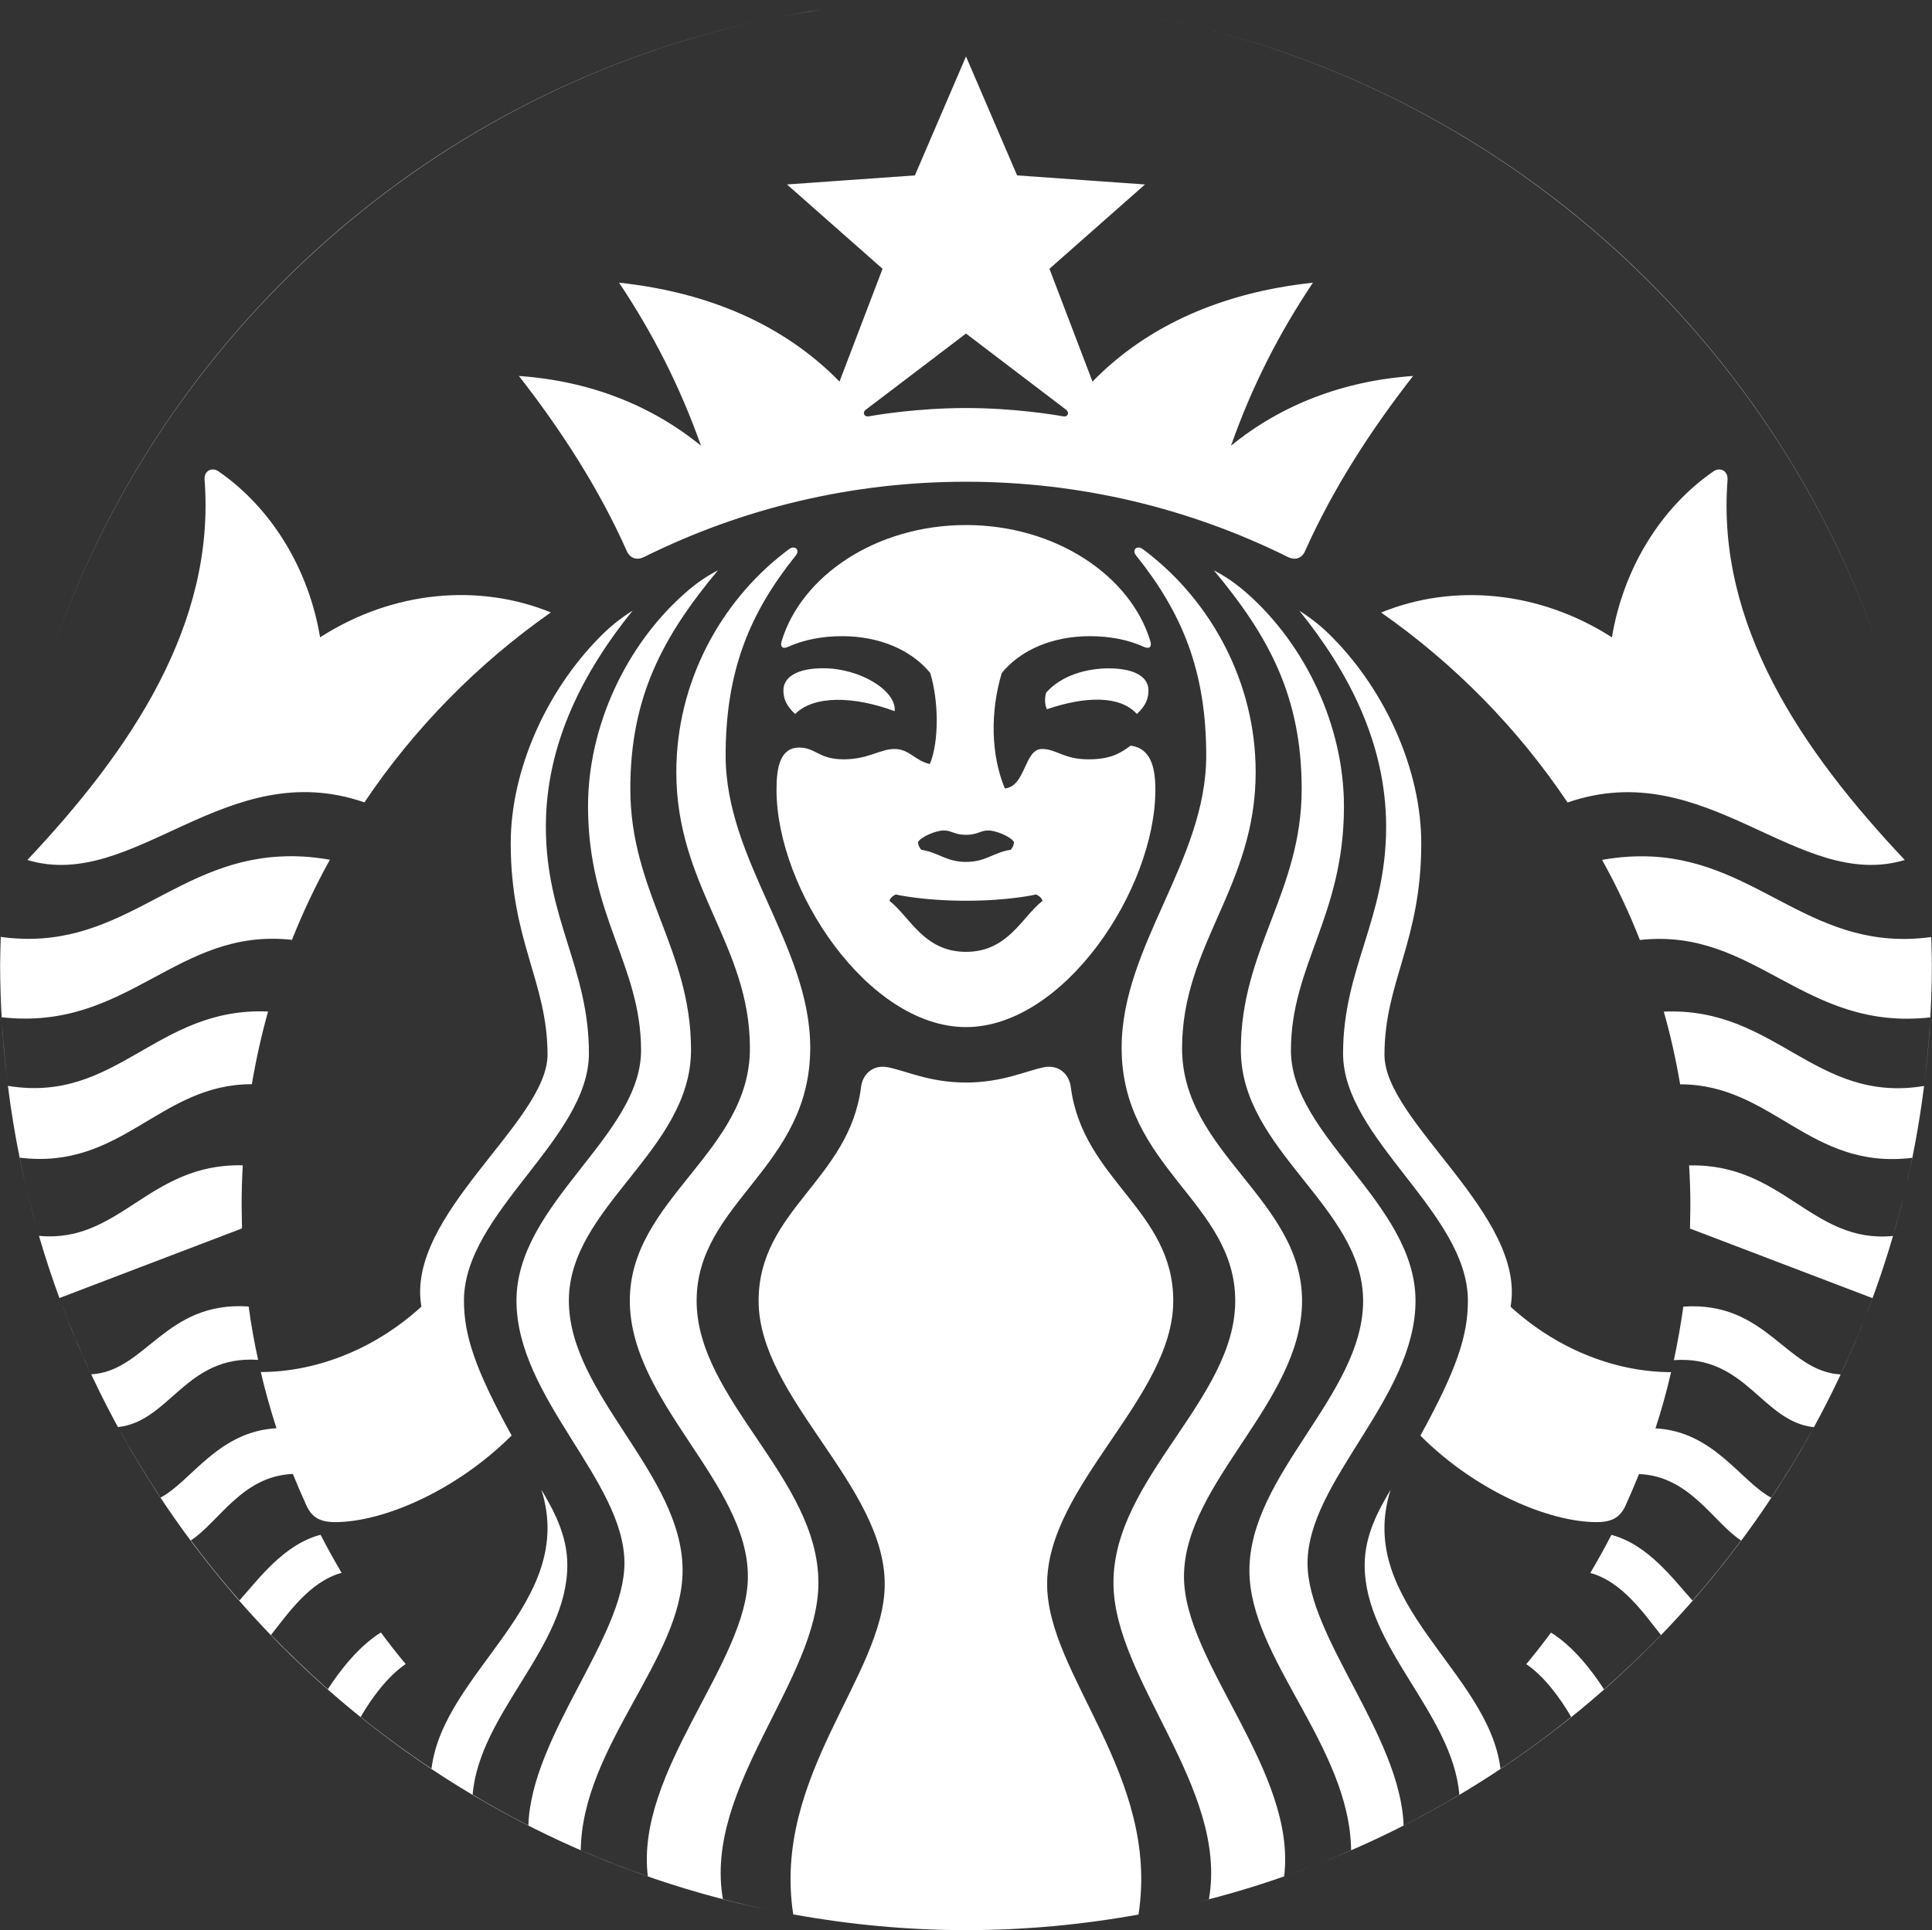
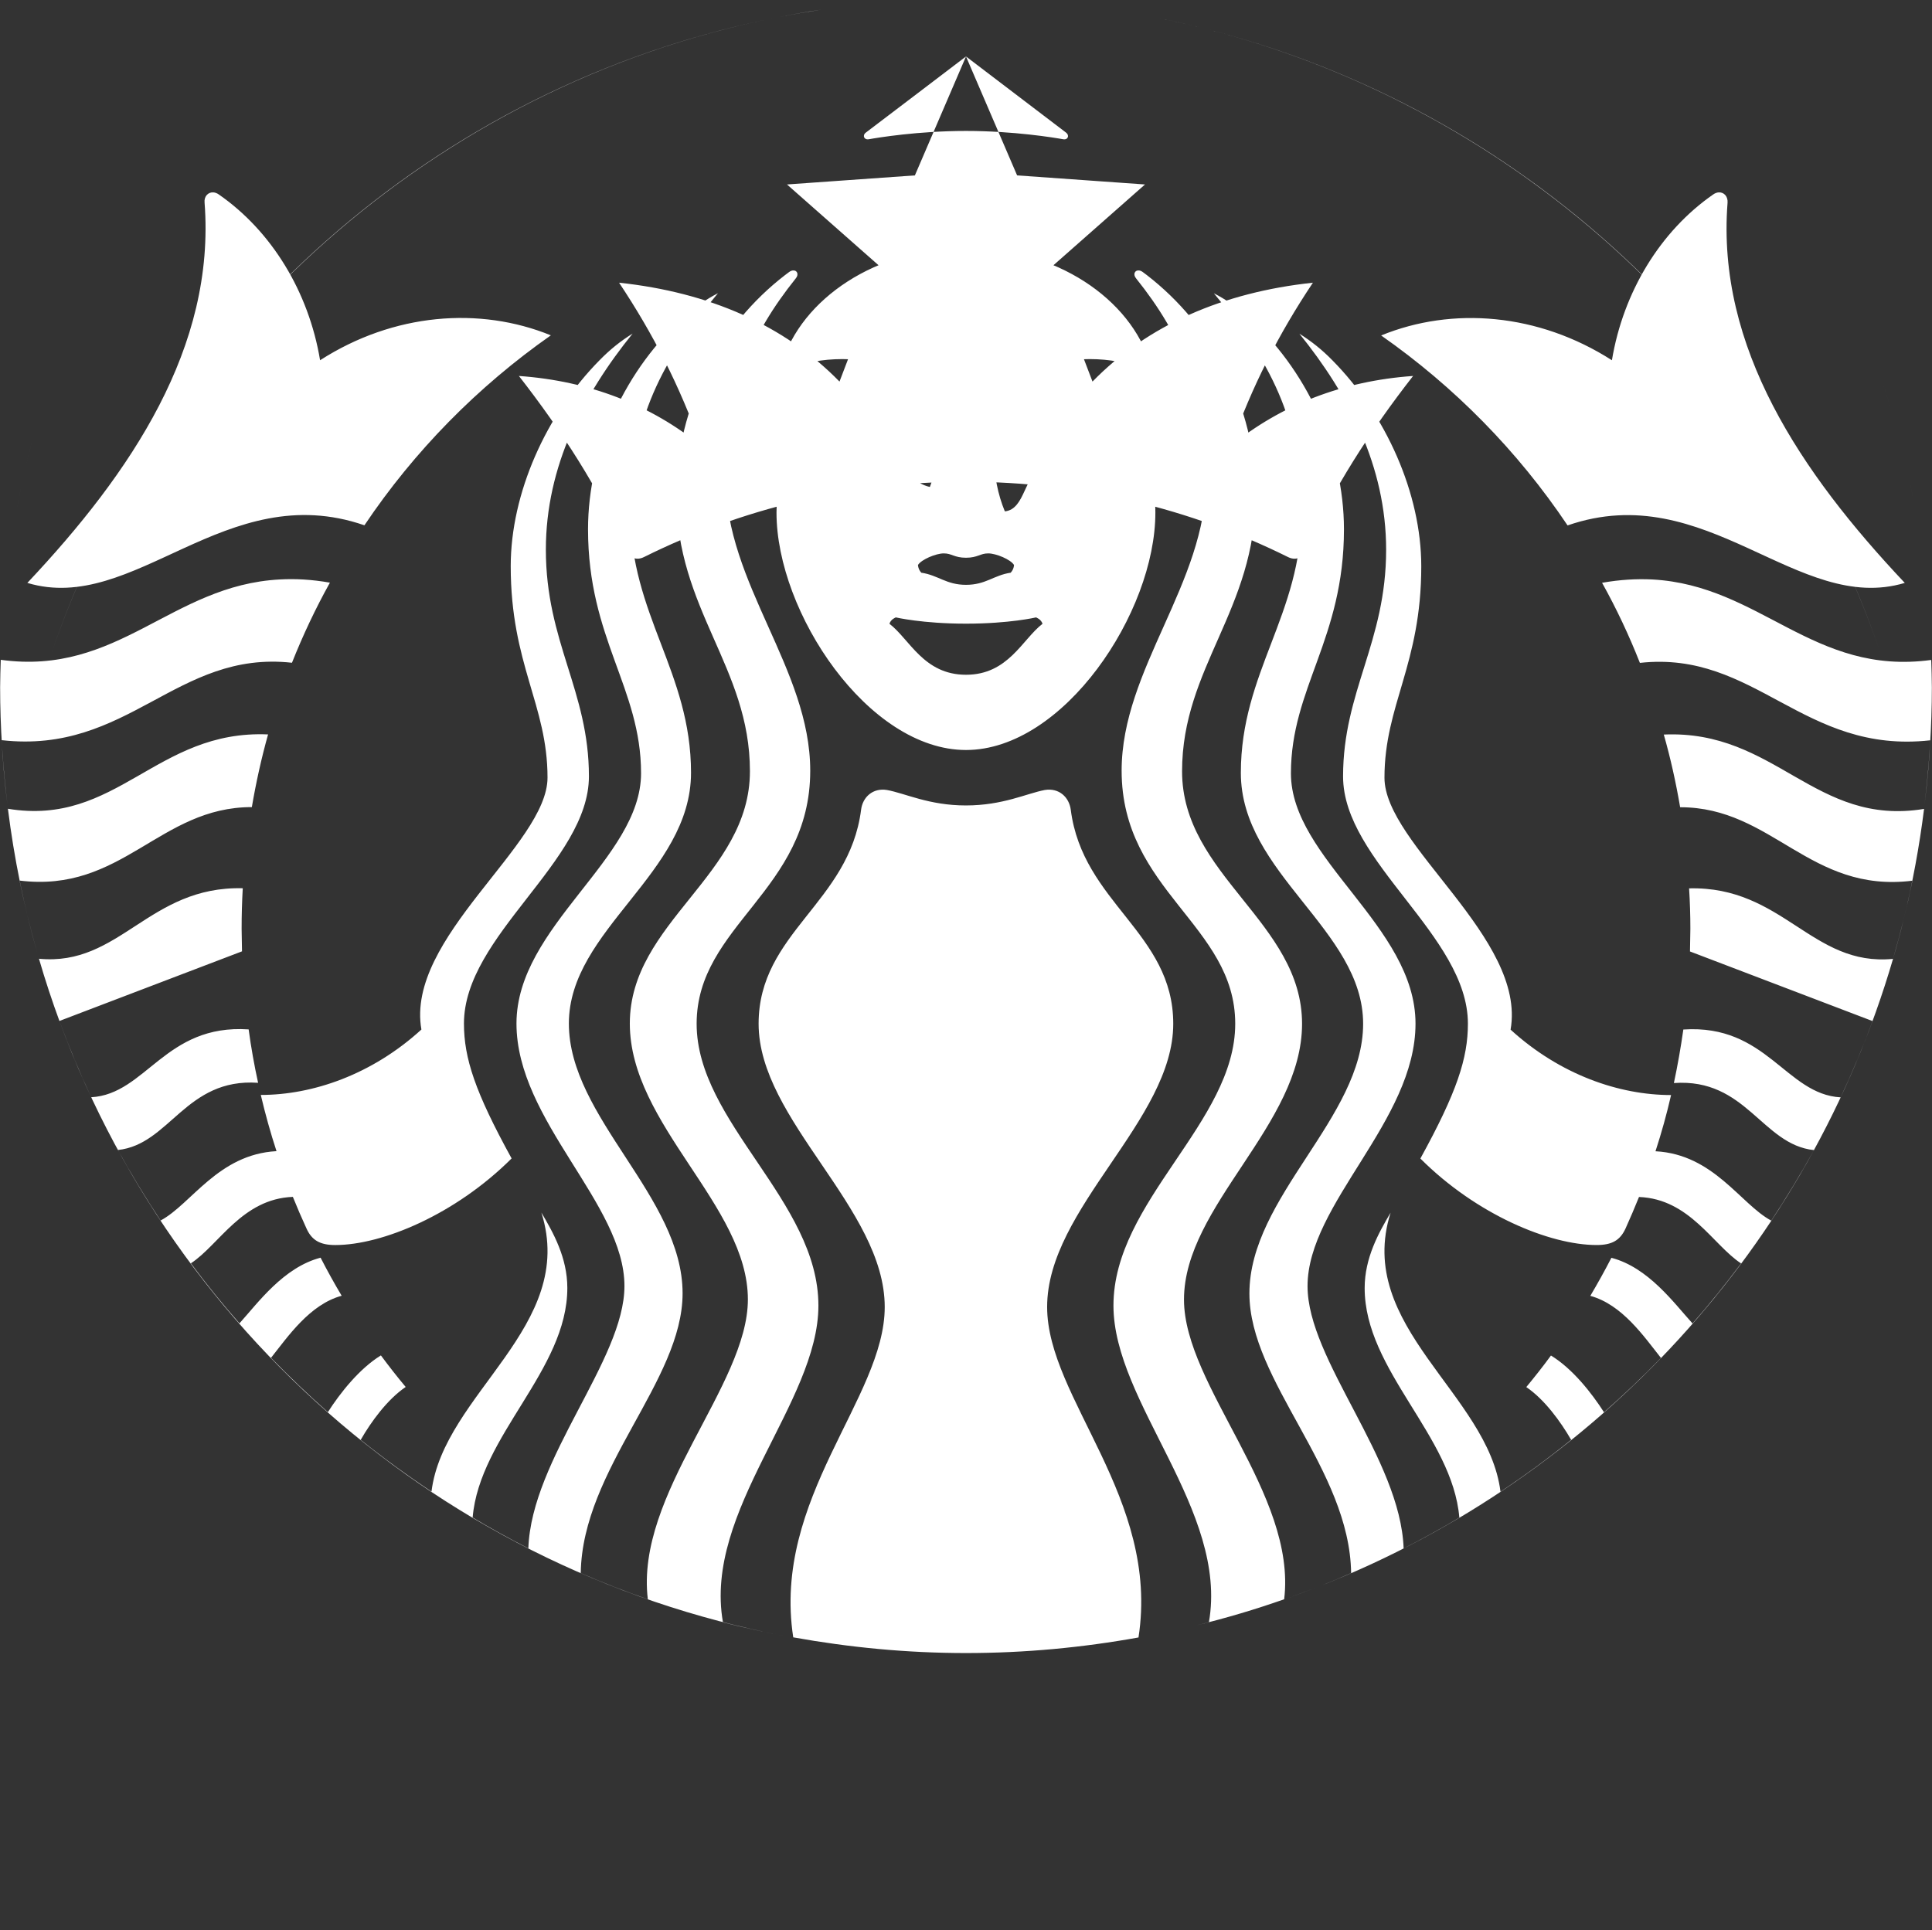
<svg xmlns="http://www.w3.org/2000/svg" version="1.2" viewBox="0 0 1512 1511" width="1512" height="1511">
  <rect x="0" y="0" width="1512" height="1511" fill="#333333" stroke="none" />
  <style>.a{fill:#fff}</style>
-   <path class="a" d="m717.5 0.1c-7.1 0.3-14.1 1-21.2 1.6 7.1-0.6 14.1-1.3 21.2-1.6zm77 0c6.8 0.3 13.5 1 20.2 1.5-6.7-0.5-13.4-1.2-20.2-1.5zm-114.8 2.8c-9.4 1-18.7 2.2-28 3.5 9.3-1.3 18.6-2.5 28-3.5zm152.7 0c9 0.9 17.9 2.2 26.9 3.4-9-1.2-17.9-2.5-26.9-3.4zm-189.9 4.7c-11.1 1.6-22.1 3.6-33.1 5.8 11-2.2 22-4.1 33.1-5.8zm227 0c10.7 1.6 21.2 3.5 31.7 5.5-10.5-2-21-3.9-31.7-5.5zm-263.4 6.4c-266.1 53.4-481.2 246.2-566.4 499.2 85.3-252.8 300.6-445.7 566.4-499.2zm299.9 0q18 3.6 35.8 8.1-17.7-4.5-35.8-8.1zm35.8 8.1c249.2 63 449.2 249.9 530.6 491.3-81.3-241.6-281.1-428.4-530.6-491.3zm-185.8 22.1l-40 93.1-100.1 7.1 74.8 66-33.7 88.3c-43-44.1-102-69.9-172.5-77.4 26.5 39.8 47.5 80.8 64.1 127.6-38.9-31.7-87.1-50.7-142.5-54.6 33.3 42.7 62.7 88.2 84.5 137.2 2.5 5.5 7.8 7.4 13.5 4.5 75.9-37.7 161.4-58.9 251.9-58.9 90.4 0 175.9 21.2 251.9 58.9 5.7 2.9 11 1 13.4-4.5 21.9-49 51.3-94.5 84.6-137.2-55.4 3.9-103.6 22.9-142.5 54.6 16.5-46.8 37.5-87.8 64.1-127.6-70.5 7.5-129.5 33.3-172.5 77.4l-33.7-88.3 74.8-66-100.1-7.1zm0 216.9l78.3 59.6c2.9 2.2 1.5 5.9-2.3 5.2-6.6-1.2-38.6-6.5-76-6.5-37.4 0-69.4 5.3-76 6.5-3.8 0.7-5.3-3-2.4-5.2 2.6-1.9 78.4-59.6 78.4-59.6zm-589 106.4c-4.1-0.3-7.4 3.1-6.9 8 8.7 113.1-57.4 211.4-138.7 297.7 83.8 25.2 155.1-82.7 263.8-45.1 39-58.1 88.6-108.5 145.9-148.7-55.7-22.7-123-17.5-180.6 19.5-8.9-53.5-37.9-101.1-79.3-129.8-1.4-1-2.9-1.5-4.2-1.6zm1178 0c-1.3 0.1-2.8 0.6-4.2 1.6-41.4 28.7-70.4 76.3-79.3 129.8-57.6-36.9-124.9-42.2-180.6-19.4 57.3 40.1 106.9 90.5 145.9 148.7 108.7-37.7 180 70.2 263.9 45-81.4-86.3-147.5-184.5-138.7-297.6 0.4-5-2.9-8.4-7-8.1zm-589 43.5c-70.2 0-128.9 39.7-144.3 91-1.2 3.9 0.4 6.4 4.9 4.4 12.6-5.7 27-8.4 42.6-8.4 28.6 0 53.8 10.5 68.8 28.8 6.6 21.8 7.1 53.3-0.3 71.3-11.8-2.7-16.1-11.8-27.6-11.8-11.5 0-20.4 8.1-39.9 8.1-19.5 0-21.8-9.2-34.7-9.2-15 0-17.8 15.5-17.8 33 0 78.2 71.8 185.8 148.3 185.8 76.4 0 148.2-107.6 148.2-185.8 0-17.5-3.6-32.5-19.3-34.5-7.9 5.6-15.1 10.7-33.1 10.7-19.5 0-24.9-8.1-36.4-8.1-13.9 0-12.5 29.3-29 30.9-11-26.4-11.5-60.2-2.4-90.4 15-18.3 40.1-28.8 68.8-28.8 15.6 0 30 2.7 42.5 8.4 4.6 2 6.2-0.5 5-4.4-15.4-51.3-74.1-91-144.3-91zm-135.2 17.6c-1 0-2.1 0.4-3.3 1.3l-3.2 2.4c-50.5 38.9-85 101.9-85 172 0 89.9 57.6 134.9 57.6 216.3 0 81.4-94 118.2-94 197.5 0 79.3 92.4 142.5 92.4 216 0 67.3-88.3 152.2-78.3 234.7q-26.7-9.3-52.5-20.5c1.2-81.6 79.7-150.3 79.7-219 0-75.6-89-137.6-89-211.2 0-73.5 95.6-117.4 95.6-196.3 0-78.9-47.5-123.7-47.5-204.3 0-71.7 25.2-119 68.6-171.1-9.6 5-17.7 10.7-25.8 17.9-46.1 40.6-75.9 104.1-75.9 166.9 0 85.7 41.5 124.2 41.5 191 0 67-97.5 119.7-97.5 195.9 0 76.2 84.5 141 84.5 205.5 0 57.8-72.8 134.9-75.2 205.3-14.9-7.6-29.4-15.6-43.6-24.1 5.4-64.1 74.1-115.3 74.1-179.7 0-23.7-11-43.3-20.3-59 28.2 89.1-76.6 141.7-86 218.4-19.1-12.7-37.6-26.2-55.4-40.5 8.2-14.3 20.9-31.7 35.2-41.4-6.7-8-13.1-16.2-19.4-24.7-16.8 10.3-31.9 29.4-41.5 44.4-15.4-13.6-30.2-27.8-44.5-42.5 13.2-16.6 30.3-41.8 55.3-48.6q-8.7-14.6-16.5-29.8c-29 7.6-48.8 35.1-63.5 51.4q-20-22.7-38-47c22-14.4 40.1-50.5 79.8-52q5 12.4 10.6 24.6c4.2 9.4 10.7 13.1 22.6 13.1 36.9 0 94.1-24 138-67.8-28.6-52-37.3-78.5-37.3-105.6 0-68.9 97.8-126.7 97.8-193.5 0-66.9-33.7-105.1-33.7-177.5 0-65.2 29.5-121.6 67.9-169.1-9.6 6-17.8 12.6-25.9 20.9-41.8 42.3-69.5 104.2-69.5 161.2 0 76.9 28.8 108.5 28.8 165.5 0 52.5-111.3 125.5-98.7 197.2-38.8 35.4-85.2 51.2-125.7 51.2 3.5 14.9 7.6 29.6 12.3 44-45.7 2.5-66.6 41.4-90.7 54.3q-17.8-26.9-33.4-55.2c40.7-4.3 52.9-56.5 109.7-52.6-3-13.7-5.5-27.7-7.4-41.8-65.4-4.4-80.2 50.7-123.2 53.1q-13.6-29.2-24.9-59.7l142.9-54.5-0.3-17.7c0-10.7 0.3-21.3 0.9-31.7-73.6-1.8-96 61.3-159.5 55.2 78.7 270.2 303.9 477.3 584.2 530.2-16.5-3.2-32.8-6.6-48.9-10.8-15.5-87.6 74.7-171.9 74.7-247.9 0-81.8-95.3-143.5-95.3-220.6 0-77.2 88.9-104.1 88.9-198.1 0-79.7-66.2-146.4-66.2-228.7 0-66.9 19.1-112 54.9-156.7 2.6-3.1 1-6.4-2-6.2zm270.3 0c-3-0.2-4.6 3.1-2 6.2 35.7 44.6 54.9 89.8 54.9 156.7 0 82.2-66.2 149-66.2 228.7 0 94 88.9 120.9 88.9 198.1 0 77.1-95.3 138.8-95.3 220.6 0 76 90.1 160.3 74.7 247.9-3.3 0.8-6.6 1.6-9.8 2.4q34.9-8.5 68.7-20.4c10-82.3-78.4-167.3-78.4-234.6 0-73.5 92.4-136.7 92.4-215.9 0-79.4-93.9-116.2-93.9-197.6 0-81.4 57.6-126.4 57.6-216.3 0-70.1-34.6-133.1-85.1-172.1l-3.2-2.4c-1.2-0.9-2.3-1.3-3.3-1.3zm58.9 17.9c43.5 52.1 68.7 99.4 68.7 171.1 0 80.6-47.6 125.4-47.6 204.3 0 78.9 95.7 122.8 95.7 196.4 0 73.5-89 135.5-89 211.1 0 68.8 78.5 137.4 79.6 218.9-7.9 3.5-15.9 6.8-23.9 10 215.6-85 382.4-266.1 448-490.8-63.6 6.2-86-57-159.6-55.2q1 15.7 1 31.7l-0.3 17.7 142.9 54.5c-7.5 20.3-15.9 40.2-25 59.7-43-2.4-57.8-57.5-123.1-53.1q-3 21.2-7.4 41.9c56.7-4 68.9 48.2 109.6 52.5-10.4 18.8-21.5 37.2-33.4 55.2-24.1-12.9-45-51.9-90.6-54.3 4.7-14.4 8.8-29.1 12.2-44-40.5 0-86.8-15.8-125.6-51.2 12.5-71.7-98.7-144.7-98.7-197.2 0-57 28.8-88.6 28.8-165.5 0-57-27.7-118.9-69.5-161.2-8.1-8.3-16.4-14.9-25.9-20.9 38.4 47.5 67.9 103.9 67.9 169.1 0 72.4-33.7 110.7-33.7 177.5 0 66.8 97.7 124.6 97.7 193.5 0 27.1-8.6 53.6-37.2 105.6 43.9 43.9 101.1 67.7 137.9 67.7 12 0 18.4-3.6 22.7-13q5.5-12.2 10.5-24.6c39.7 1.5 57.9 37.6 79.9 52-12.1 16.2-24.7 31.9-38 47-14.8-16.3-34.6-43.8-63.5-51.4-5.2 10.1-10.7 20-16.5 29.8 25 6.8 42.1 32 55.3 48.6q-21.4 22.1-44.6 42.5c-9.6-15-24.6-34.1-41.5-44.4-6.2 8.5-12.7 16.7-19.3 24.7 14.3 9.7 26.9 27.1 35.1 41.3-17.8 14.4-36.2 27.9-55.3 40.6-9.5-76.7-114.2-129.3-86-218.4-9.3 15.7-20.3 35.3-20.3 59 0 64.4 68.7 115.6 74.1 179.7-14.2 8.5-28.8 16.5-43.6 24.1-2.5-70.4-75.2-147.5-75.2-205.3 0-64.5 84.5-129.3 84.5-205.5 0-76.2-97.5-128.9-97.5-195.9 0-66.8 41.5-105.3 41.5-191 0-62.8-29.9-126.3-75.9-166.9-8.2-7.2-16.2-12.9-25.9-17.9zm522.9 68.7q5.3 15.9 9.9 32.1-4.6-16.2-9.9-32.1zm-1433.9 0.2q-5.2 15.6-9.8 31.6 4.6-16 9.8-31.6zm605.3 7.7c-20.8 0-31.2 7.1-31.2 17.3 0 6.5 2.3 12.2 9.2 18.5 14.7-14.7 45.7-14.1 77.9-2.2 1.5-16.1-27.2-33.6-55.9-33.6zm223.4 0.1c-16.8 0-36.6 5.1-48.9 18.9-1.3 3.8-1.3 9.4 0.5 13.1 30.5-10.4 57.4-10.8 70.4 3.7 6.9-6.3 9.1-12 9.1-18.5 0-10.2-10.3-17.2-31.1-17.2zm616.2 27.9q4.3 15.3 7.9 30.9-3.6-15.6-7.9-30.9zm-1455.9 0.3q-4.2 15-7.7 30.2 3.5-15.2 7.7-30.2zm1465.2 36.4q3.3 14.7 6 29.6-2.7-14.9-6-29.6zm-1474.4 0.3q-3.3 14.3-5.9 28.9 2.6-14.6 5.9-28.9zm1481.8 37.1q2.4 14.1 4.4 28.5-2-14.4-4.4-28.5zm-1489.3 0.3q-2.3 13.8-4.2 27.8 1.9-14 4.2-27.8zm727.2 24.6c6.3-0.1 8.3 3.4 17.5 3.4 9.2 0 11.2-3.5 17.5-3.4 6 0 17.6 4.8 20.1 9.1-0.2 2.3-1 4.2-2.6 6-13.4 2-19.4 9.5-35 9.5-15.5 0-21.6-7.5-35-9.5-1.6-1.8-2.4-3.8-2.6-6 2.6-4.3 14.1-9.1 20.1-9.1zm767.6 12.9q1.7 13.7 2.9 27.6-1.2-13.9-2.9-27.6zm-1500.3 0.3q-1.6 13.4-2.8 27 1.2-13.6 2.8-27zm213.1 7.2c-84.9 4.5-126 75.6-218.3 62.9-0.2 7.2-0.5 14.4-0.5 21.6 0 31 2.1 61.5 5.7 91.5-2.1-16.5-3.6-33.2-4.5-50.2 99.4 11.2 136.7-70.6 227.2-60.6 8.6-21.6 18.5-42.6 29.7-62.7-14.2-2.5-27.2-3.2-39.3-2.5zm1074.2 0c-12.1-0.6-25.1 0.1-39.3 2.6 11.2 20.1 21.1 41.1 29.6 62.7 90.5-10 127.8 71.7 227.3 60.6-0.9 16.8-2.4 33.4-4.5 49.9 3.6-30 5.7-60.4 5.7-91.3 0-7.2-0.3-14.3-0.5-21.5-92.4 12.6-133.5-58.4-218.3-63zm-592 29.7c0 0 20.8 4.9 54.9 4.9 34.1 0 54.8-4.9 54.8-4.9 0 0 4 1.4 5.1 5-15.9 12.2-26.8 39.9-59.9 39.9-33.1 0-44-27.7-59.9-39.9 1-3.6 5-5 5-5zm808.7 1.1q1 13.5 1.4 27.1-0.4-13.6-1.4-27.1zm-1507.6 0.2q-0.9 13.3-1.4 26.7 0.5-13.4 1.4-26.7zm207.6 90.3c-87.6-3.8-118.2 72.3-203.6 58.2 4.8 38.5 12.5 76.1 22.9 112.6-5.2-18.6-9.9-37.3-13.8-56.4 80.3 10 109.5-57.6 181.8-57.5 3.3-19.4 7.5-38.3 12.7-56.9zm1092.3 0.1c5.3 18.6 9.5 37.5 12.8 56.9 72.3-0.1 101.4 67.5 181.8 57.5q-3.2 15.5-7 30.8c7-28.4 12.4-57.4 16.1-87-85.5 14.1-116.1-62.1-203.7-58.2zm187.6 145.2q-3.8 15.3-8.2 30.3c3-10 5.7-20.1 8.2-30.3zm-795.6-101.8c-11-1.8-19 5.6-20.2 15.5-9.3 72.9-80.2 96.2-80.2 167.5 0 75.5 98.7 144.4 98.7 221.7 0 71.3-88.3 149.7-71.6 258.6 43.9 7.9 89 12.3 135.2 12.3 46.1 0 91.2-4.3 135-12.2 16.9-109-71.5-187.3-71.5-258.7 0-77.3 98.7-146.2 98.7-221.7 0-71.3-70.9-94.6-80.2-167.5-1.3-9.9-9.2-17.3-20.3-15.5-14.3 2.7-32.8 12.1-61.8 12.1-28.9 0-47.4-9.5-61.8-12.1zm335.4 624.5q-11.3 4.4-22.9 8.5c7.7-2.7 15.3-5.5 22.9-8.5zm-116.4 34.7c-3.8 0.8-7.7 1.6-11.5 2.3 3.8-0.7 7.6-1.5 11.5-2.3z" />
+   <path class="a" d="m717.5 0.1c-7.1 0.3-14.1 1-21.2 1.6 7.1-0.6 14.1-1.3 21.2-1.6zm77 0c6.8 0.3 13.5 1 20.2 1.5-6.7-0.5-13.4-1.2-20.2-1.5zm-114.8 2.8c-9.4 1-18.7 2.2-28 3.5 9.3-1.3 18.6-2.5 28-3.5zm152.7 0c9 0.9 17.9 2.2 26.9 3.4-9-1.2-17.9-2.5-26.9-3.4zm-189.9 4.7c-11.1 1.6-22.1 3.6-33.1 5.8 11-2.2 22-4.1 33.1-5.8zm227 0c10.7 1.6 21.2 3.5 31.7 5.5-10.5-2-21-3.9-31.7-5.5zm-263.4 6.4c-266.1 53.4-481.2 246.2-566.4 499.2 85.3-252.8 300.6-445.7 566.4-499.2zm299.9 0q18 3.6 35.8 8.1-17.7-4.5-35.8-8.1zm35.8 8.1c249.2 63 449.2 249.9 530.6 491.3-81.3-241.6-281.1-428.4-530.6-491.3zm-185.8 22.1l-40 93.1-100.1 7.1 74.8 66-33.7 88.3c-43-44.1-102-69.9-172.5-77.4 26.5 39.8 47.5 80.8 64.1 127.6-38.9-31.7-87.1-50.7-142.5-54.6 33.3 42.7 62.7 88.2 84.5 137.2 2.5 5.5 7.8 7.4 13.5 4.5 75.9-37.7 161.4-58.9 251.9-58.9 90.4 0 175.9 21.2 251.9 58.9 5.7 2.9 11 1 13.4-4.5 21.9-49 51.3-94.5 84.6-137.2-55.4 3.9-103.6 22.9-142.5 54.6 16.5-46.8 37.5-87.8 64.1-127.6-70.5 7.5-129.5 33.3-172.5 77.4l-33.7-88.3 74.8-66-100.1-7.1zl78.3 59.6c2.9 2.2 1.5 5.9-2.3 5.2-6.6-1.2-38.6-6.5-76-6.5-37.4 0-69.4 5.3-76 6.5-3.8 0.7-5.3-3-2.4-5.2 2.6-1.9 78.4-59.6 78.4-59.6zm-589 106.4c-4.1-0.3-7.4 3.1-6.9 8 8.7 113.1-57.4 211.4-138.7 297.7 83.8 25.2 155.1-82.7 263.8-45.1 39-58.1 88.6-108.5 145.9-148.7-55.7-22.7-123-17.5-180.6 19.5-8.9-53.5-37.9-101.1-79.3-129.8-1.4-1-2.9-1.5-4.2-1.6zm1178 0c-1.3 0.1-2.8 0.6-4.2 1.6-41.4 28.7-70.4 76.3-79.3 129.8-57.6-36.9-124.9-42.2-180.6-19.4 57.3 40.1 106.9 90.5 145.9 148.7 108.7-37.7 180 70.2 263.9 45-81.4-86.3-147.5-184.5-138.7-297.6 0.4-5-2.9-8.4-7-8.1zm-589 43.5c-70.2 0-128.9 39.7-144.3 91-1.2 3.9 0.4 6.4 4.9 4.4 12.6-5.7 27-8.4 42.6-8.4 28.6 0 53.8 10.5 68.8 28.8 6.6 21.8 7.1 53.3-0.3 71.3-11.8-2.7-16.1-11.8-27.6-11.8-11.5 0-20.4 8.1-39.9 8.1-19.5 0-21.8-9.2-34.7-9.2-15 0-17.8 15.5-17.8 33 0 78.2 71.8 185.8 148.3 185.8 76.4 0 148.2-107.6 148.2-185.8 0-17.5-3.6-32.5-19.3-34.5-7.9 5.6-15.1 10.7-33.1 10.7-19.5 0-24.9-8.1-36.4-8.1-13.9 0-12.5 29.3-29 30.9-11-26.4-11.5-60.2-2.4-90.4 15-18.3 40.1-28.8 68.8-28.8 15.6 0 30 2.7 42.5 8.4 4.6 2 6.2-0.5 5-4.4-15.4-51.3-74.1-91-144.3-91zm-135.2 17.6c-1 0-2.1 0.4-3.3 1.3l-3.2 2.4c-50.5 38.9-85 101.9-85 172 0 89.9 57.6 134.9 57.6 216.3 0 81.4-94 118.2-94 197.5 0 79.3 92.4 142.5 92.4 216 0 67.3-88.3 152.2-78.3 234.7q-26.7-9.3-52.5-20.5c1.2-81.6 79.7-150.3 79.7-219 0-75.6-89-137.6-89-211.2 0-73.5 95.6-117.4 95.6-196.3 0-78.9-47.5-123.7-47.5-204.3 0-71.7 25.2-119 68.6-171.1-9.6 5-17.7 10.7-25.8 17.9-46.1 40.6-75.9 104.1-75.9 166.9 0 85.7 41.5 124.2 41.5 191 0 67-97.5 119.7-97.5 195.9 0 76.2 84.5 141 84.5 205.5 0 57.8-72.8 134.9-75.2 205.3-14.9-7.6-29.4-15.6-43.6-24.1 5.4-64.1 74.1-115.3 74.1-179.7 0-23.7-11-43.3-20.3-59 28.2 89.1-76.6 141.7-86 218.4-19.1-12.7-37.6-26.2-55.4-40.5 8.2-14.3 20.9-31.7 35.2-41.4-6.7-8-13.1-16.2-19.4-24.7-16.8 10.3-31.9 29.4-41.5 44.4-15.4-13.6-30.2-27.8-44.5-42.5 13.2-16.6 30.3-41.8 55.3-48.6q-8.7-14.6-16.5-29.8c-29 7.6-48.8 35.1-63.5 51.4q-20-22.7-38-47c22-14.4 40.1-50.5 79.8-52q5 12.4 10.6 24.6c4.2 9.4 10.7 13.1 22.6 13.1 36.9 0 94.1-24 138-67.8-28.6-52-37.3-78.5-37.3-105.6 0-68.9 97.8-126.7 97.8-193.5 0-66.9-33.7-105.1-33.7-177.5 0-65.2 29.5-121.6 67.9-169.1-9.6 6-17.8 12.6-25.9 20.9-41.8 42.3-69.5 104.2-69.5 161.2 0 76.9 28.8 108.5 28.8 165.5 0 52.5-111.3 125.5-98.7 197.2-38.8 35.4-85.2 51.2-125.7 51.2 3.5 14.9 7.6 29.6 12.3 44-45.7 2.5-66.6 41.4-90.7 54.3q-17.8-26.9-33.4-55.2c40.7-4.3 52.9-56.5 109.7-52.6-3-13.7-5.5-27.7-7.4-41.8-65.4-4.4-80.2 50.7-123.2 53.1q-13.6-29.2-24.9-59.7l142.9-54.5-0.3-17.7c0-10.7 0.3-21.3 0.9-31.7-73.6-1.8-96 61.3-159.5 55.2 78.7 270.2 303.9 477.3 584.2 530.2-16.5-3.2-32.8-6.6-48.9-10.8-15.5-87.6 74.7-171.9 74.7-247.9 0-81.8-95.3-143.5-95.3-220.6 0-77.2 88.9-104.1 88.9-198.1 0-79.7-66.2-146.4-66.2-228.7 0-66.9 19.1-112 54.9-156.7 2.6-3.1 1-6.4-2-6.2zm270.3 0c-3-0.2-4.6 3.1-2 6.2 35.7 44.6 54.9 89.8 54.9 156.7 0 82.2-66.2 149-66.2 228.7 0 94 88.9 120.9 88.9 198.1 0 77.1-95.3 138.8-95.3 220.6 0 76 90.1 160.3 74.7 247.9-3.3 0.8-6.6 1.6-9.8 2.4q34.9-8.5 68.7-20.4c10-82.3-78.4-167.3-78.4-234.6 0-73.5 92.4-136.7 92.4-215.9 0-79.4-93.9-116.2-93.9-197.6 0-81.4 57.6-126.4 57.6-216.3 0-70.1-34.6-133.1-85.1-172.1l-3.2-2.4c-1.2-0.9-2.3-1.3-3.3-1.3zm58.9 17.9c43.5 52.1 68.7 99.4 68.7 171.1 0 80.6-47.6 125.4-47.6 204.3 0 78.9 95.7 122.8 95.7 196.4 0 73.5-89 135.5-89 211.1 0 68.8 78.5 137.4 79.6 218.9-7.9 3.5-15.9 6.8-23.9 10 215.6-85 382.4-266.1 448-490.8-63.6 6.2-86-57-159.6-55.2q1 15.7 1 31.7l-0.3 17.7 142.9 54.5c-7.5 20.3-15.9 40.2-25 59.7-43-2.4-57.8-57.5-123.1-53.1q-3 21.2-7.4 41.9c56.7-4 68.9 48.2 109.6 52.5-10.4 18.8-21.5 37.2-33.4 55.2-24.1-12.9-45-51.9-90.6-54.3 4.7-14.4 8.8-29.1 12.2-44-40.5 0-86.8-15.8-125.6-51.2 12.5-71.7-98.7-144.7-98.7-197.2 0-57 28.8-88.6 28.8-165.5 0-57-27.7-118.9-69.5-161.2-8.1-8.3-16.4-14.9-25.9-20.9 38.4 47.5 67.9 103.9 67.9 169.1 0 72.4-33.7 110.7-33.7 177.5 0 66.8 97.7 124.6 97.7 193.5 0 27.1-8.6 53.6-37.2 105.6 43.9 43.9 101.1 67.7 137.9 67.7 12 0 18.4-3.6 22.7-13q5.5-12.2 10.5-24.6c39.7 1.5 57.9 37.6 79.9 52-12.1 16.2-24.7 31.9-38 47-14.8-16.3-34.6-43.8-63.5-51.4-5.2 10.1-10.7 20-16.5 29.8 25 6.8 42.1 32 55.3 48.6q-21.4 22.1-44.6 42.5c-9.6-15-24.6-34.1-41.5-44.4-6.2 8.5-12.7 16.7-19.3 24.7 14.3 9.7 26.9 27.1 35.1 41.3-17.8 14.4-36.2 27.9-55.3 40.6-9.5-76.7-114.2-129.3-86-218.4-9.3 15.7-20.3 35.3-20.3 59 0 64.4 68.7 115.6 74.1 179.7-14.2 8.5-28.8 16.5-43.6 24.1-2.5-70.4-75.2-147.5-75.2-205.3 0-64.5 84.5-129.3 84.5-205.5 0-76.2-97.5-128.9-97.5-195.9 0-66.8 41.5-105.3 41.5-191 0-62.8-29.9-126.3-75.9-166.9-8.2-7.2-16.2-12.9-25.9-17.9zm522.9 68.7q5.3 15.9 9.9 32.1-4.6-16.2-9.9-32.1zm-1433.9 0.2q-5.2 15.6-9.8 31.6 4.6-16 9.8-31.6zm605.3 7.7c-20.8 0-31.2 7.1-31.2 17.3 0 6.5 2.3 12.2 9.2 18.5 14.7-14.7 45.7-14.1 77.9-2.2 1.5-16.1-27.2-33.6-55.9-33.6zm223.4 0.1c-16.8 0-36.6 5.1-48.9 18.9-1.3 3.8-1.3 9.4 0.5 13.1 30.5-10.4 57.4-10.8 70.4 3.7 6.9-6.3 9.1-12 9.1-18.5 0-10.2-10.3-17.2-31.1-17.2zm616.2 27.9q4.3 15.3 7.9 30.9-3.6-15.6-7.9-30.9zm-1455.9 0.3q-4.2 15-7.7 30.2 3.5-15.2 7.7-30.2zm1465.2 36.4q3.3 14.7 6 29.6-2.7-14.9-6-29.6zm-1474.4 0.3q-3.3 14.3-5.9 28.9 2.6-14.6 5.9-28.9zm1481.8 37.1q2.4 14.1 4.4 28.5-2-14.4-4.4-28.5zm-1489.3 0.3q-2.3 13.8-4.2 27.8 1.9-14 4.2-27.8zm727.2 24.6c6.3-0.1 8.3 3.4 17.5 3.4 9.2 0 11.2-3.5 17.5-3.4 6 0 17.6 4.8 20.1 9.1-0.2 2.3-1 4.2-2.6 6-13.4 2-19.4 9.5-35 9.5-15.5 0-21.6-7.5-35-9.5-1.6-1.8-2.4-3.8-2.6-6 2.6-4.3 14.1-9.1 20.1-9.1zm767.6 12.9q1.7 13.7 2.9 27.6-1.2-13.9-2.9-27.6zm-1500.3 0.3q-1.6 13.4-2.8 27 1.2-13.6 2.8-27zm213.1 7.2c-84.9 4.5-126 75.6-218.3 62.9-0.2 7.2-0.5 14.4-0.5 21.6 0 31 2.1 61.5 5.7 91.5-2.1-16.5-3.6-33.2-4.5-50.2 99.4 11.2 136.7-70.6 227.2-60.6 8.6-21.6 18.5-42.6 29.7-62.7-14.2-2.5-27.2-3.2-39.3-2.5zm1074.2 0c-12.1-0.6-25.1 0.1-39.3 2.6 11.2 20.1 21.1 41.1 29.6 62.7 90.5-10 127.8 71.7 227.3 60.6-0.9 16.8-2.4 33.4-4.5 49.9 3.6-30 5.7-60.4 5.7-91.3 0-7.2-0.3-14.3-0.5-21.5-92.4 12.6-133.5-58.4-218.3-63zm-592 29.7c0 0 20.8 4.9 54.9 4.9 34.1 0 54.8-4.9 54.8-4.9 0 0 4 1.4 5.1 5-15.9 12.2-26.8 39.9-59.9 39.9-33.1 0-44-27.7-59.9-39.9 1-3.6 5-5 5-5zm808.7 1.1q1 13.5 1.4 27.1-0.4-13.6-1.4-27.1zm-1507.6 0.2q-0.9 13.3-1.4 26.7 0.5-13.4 1.4-26.7zm207.6 90.3c-87.6-3.8-118.2 72.3-203.6 58.2 4.8 38.5 12.5 76.1 22.9 112.6-5.2-18.6-9.9-37.3-13.8-56.4 80.3 10 109.5-57.6 181.8-57.5 3.3-19.4 7.5-38.3 12.7-56.9zm1092.3 0.1c5.3 18.6 9.5 37.5 12.8 56.9 72.3-0.1 101.4 67.5 181.8 57.5q-3.2 15.5-7 30.8c7-28.4 12.4-57.4 16.1-87-85.5 14.1-116.1-62.1-203.7-58.2zm187.6 145.2q-3.8 15.3-8.2 30.3c3-10 5.7-20.1 8.2-30.3zm-795.6-101.8c-11-1.8-19 5.6-20.2 15.5-9.3 72.9-80.2 96.2-80.2 167.5 0 75.5 98.7 144.4 98.7 221.7 0 71.3-88.3 149.7-71.6 258.6 43.9 7.9 89 12.3 135.2 12.3 46.1 0 91.2-4.3 135-12.2 16.9-109-71.5-187.3-71.5-258.7 0-77.3 98.7-146.2 98.7-221.7 0-71.3-70.9-94.6-80.2-167.5-1.3-9.9-9.2-17.3-20.3-15.5-14.3 2.7-32.8 12.1-61.8 12.1-28.9 0-47.4-9.5-61.8-12.1zm335.4 624.5q-11.3 4.4-22.9 8.5c7.7-2.7 15.3-5.5 22.9-8.5zm-116.4 34.7c-3.8 0.8-7.7 1.6-11.5 2.3 3.8-0.7 7.6-1.5 11.5-2.3z" />
</svg>